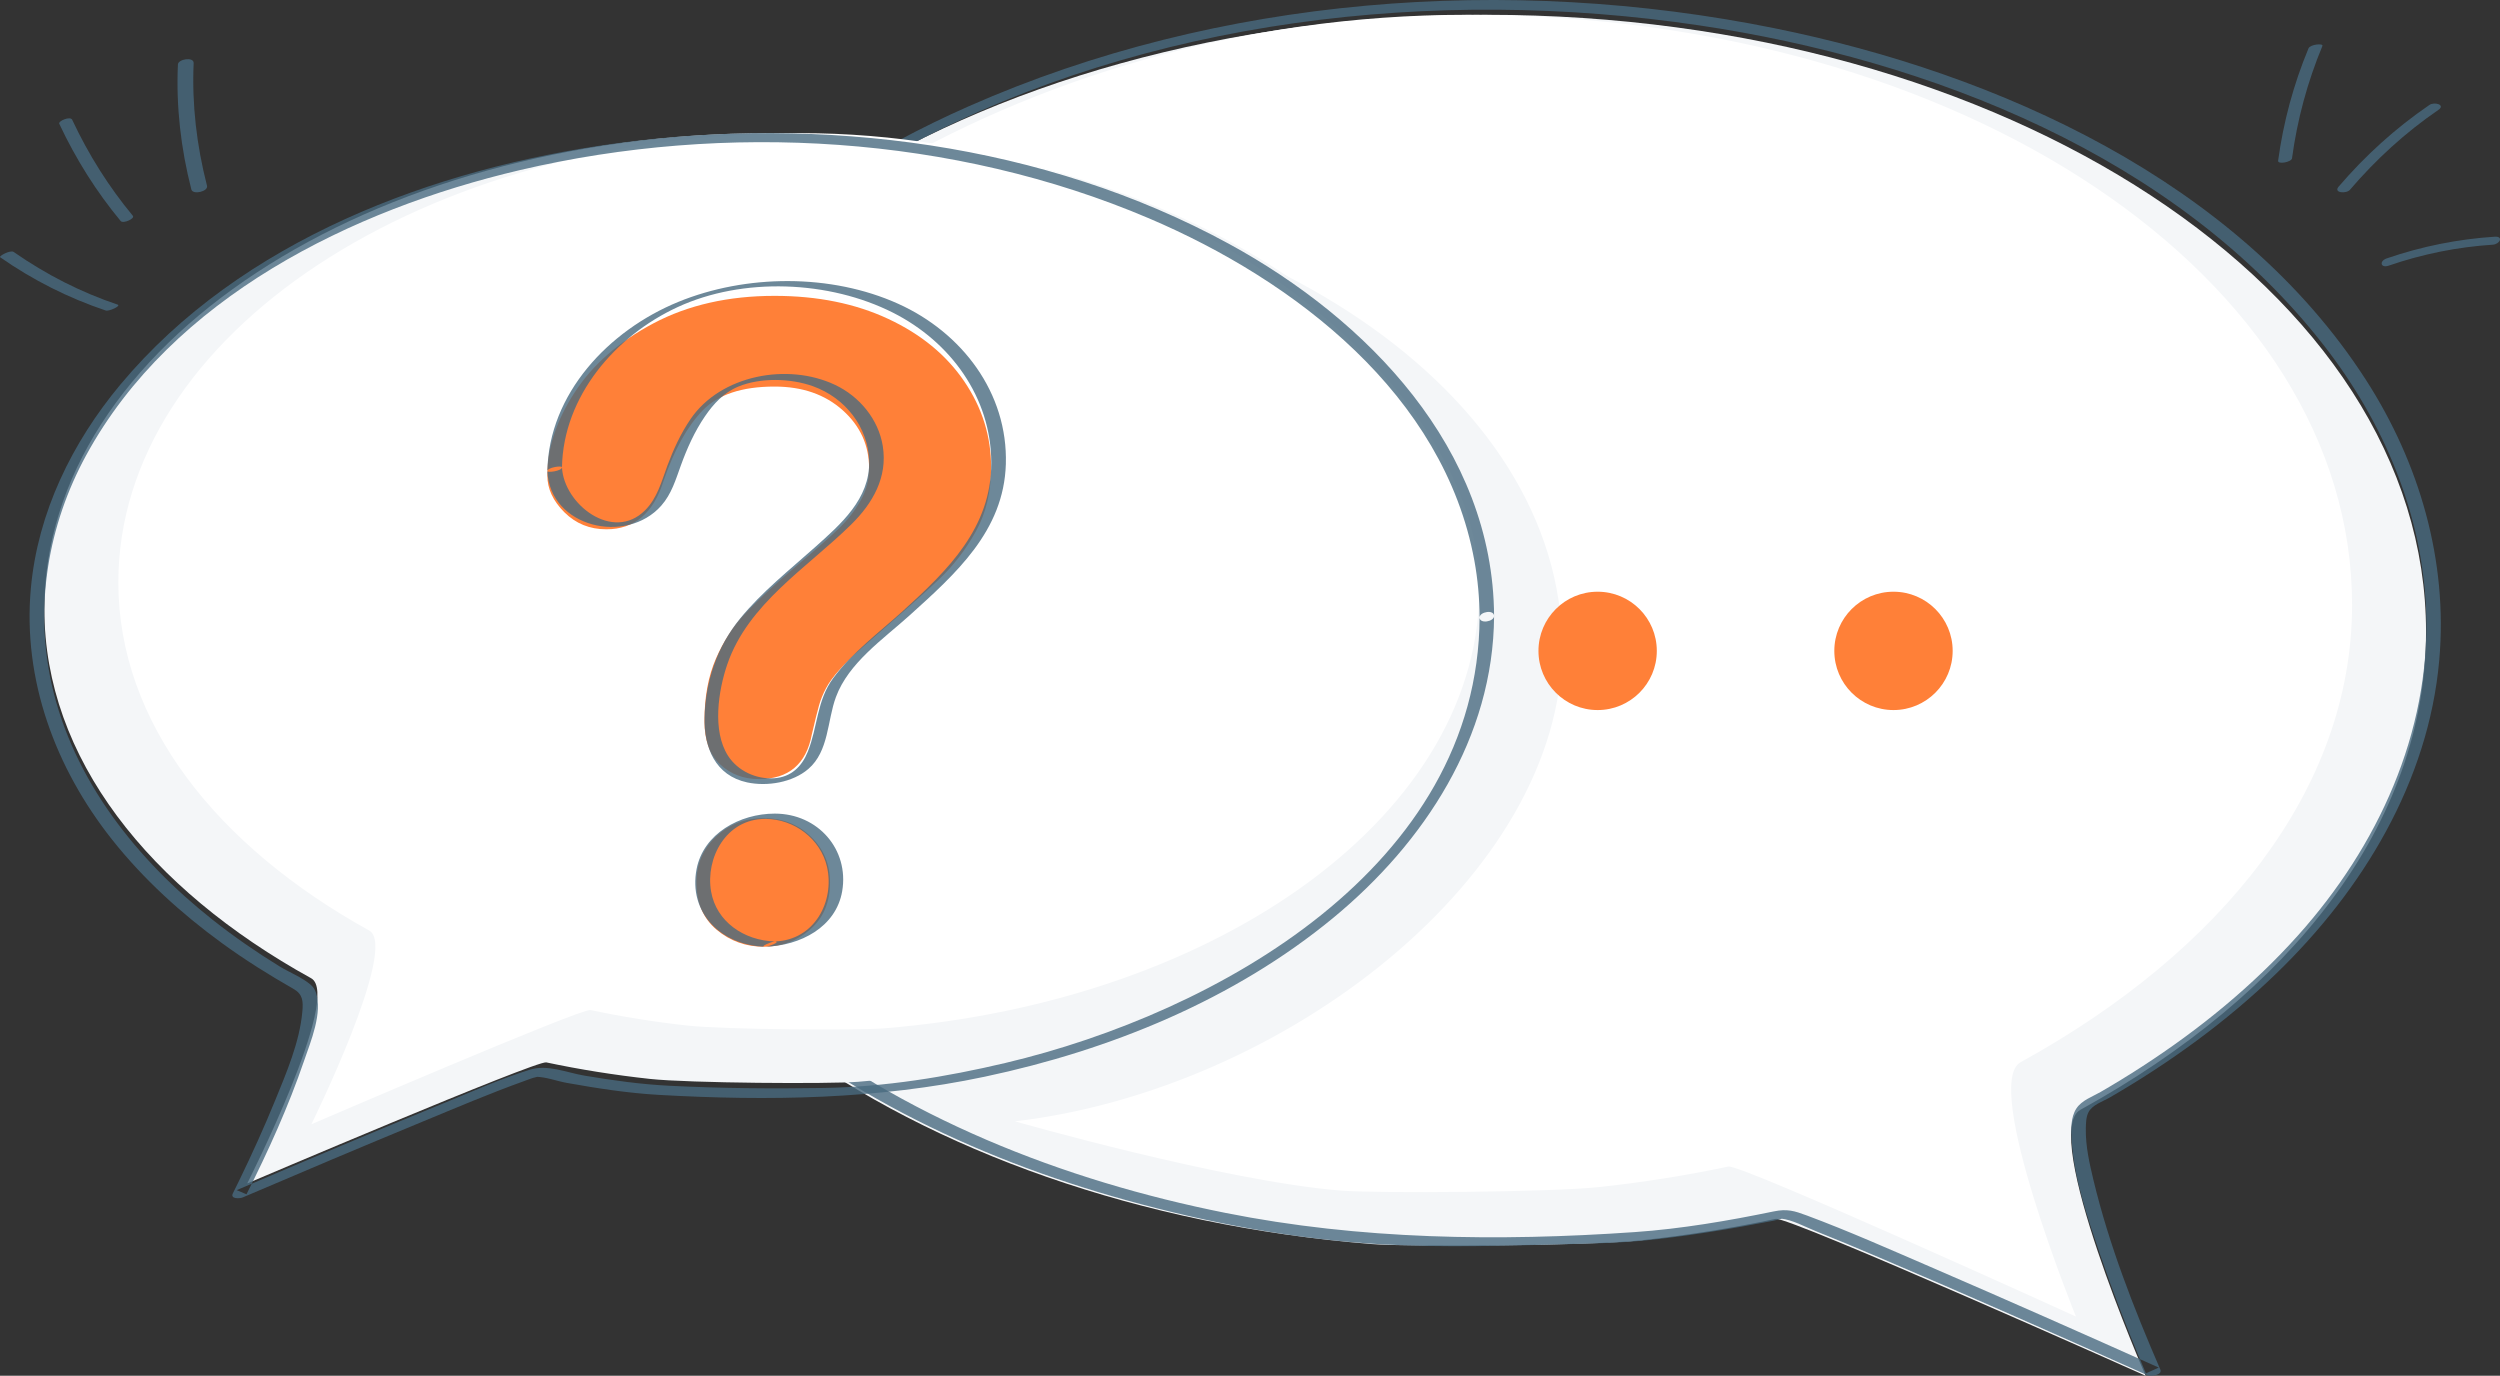
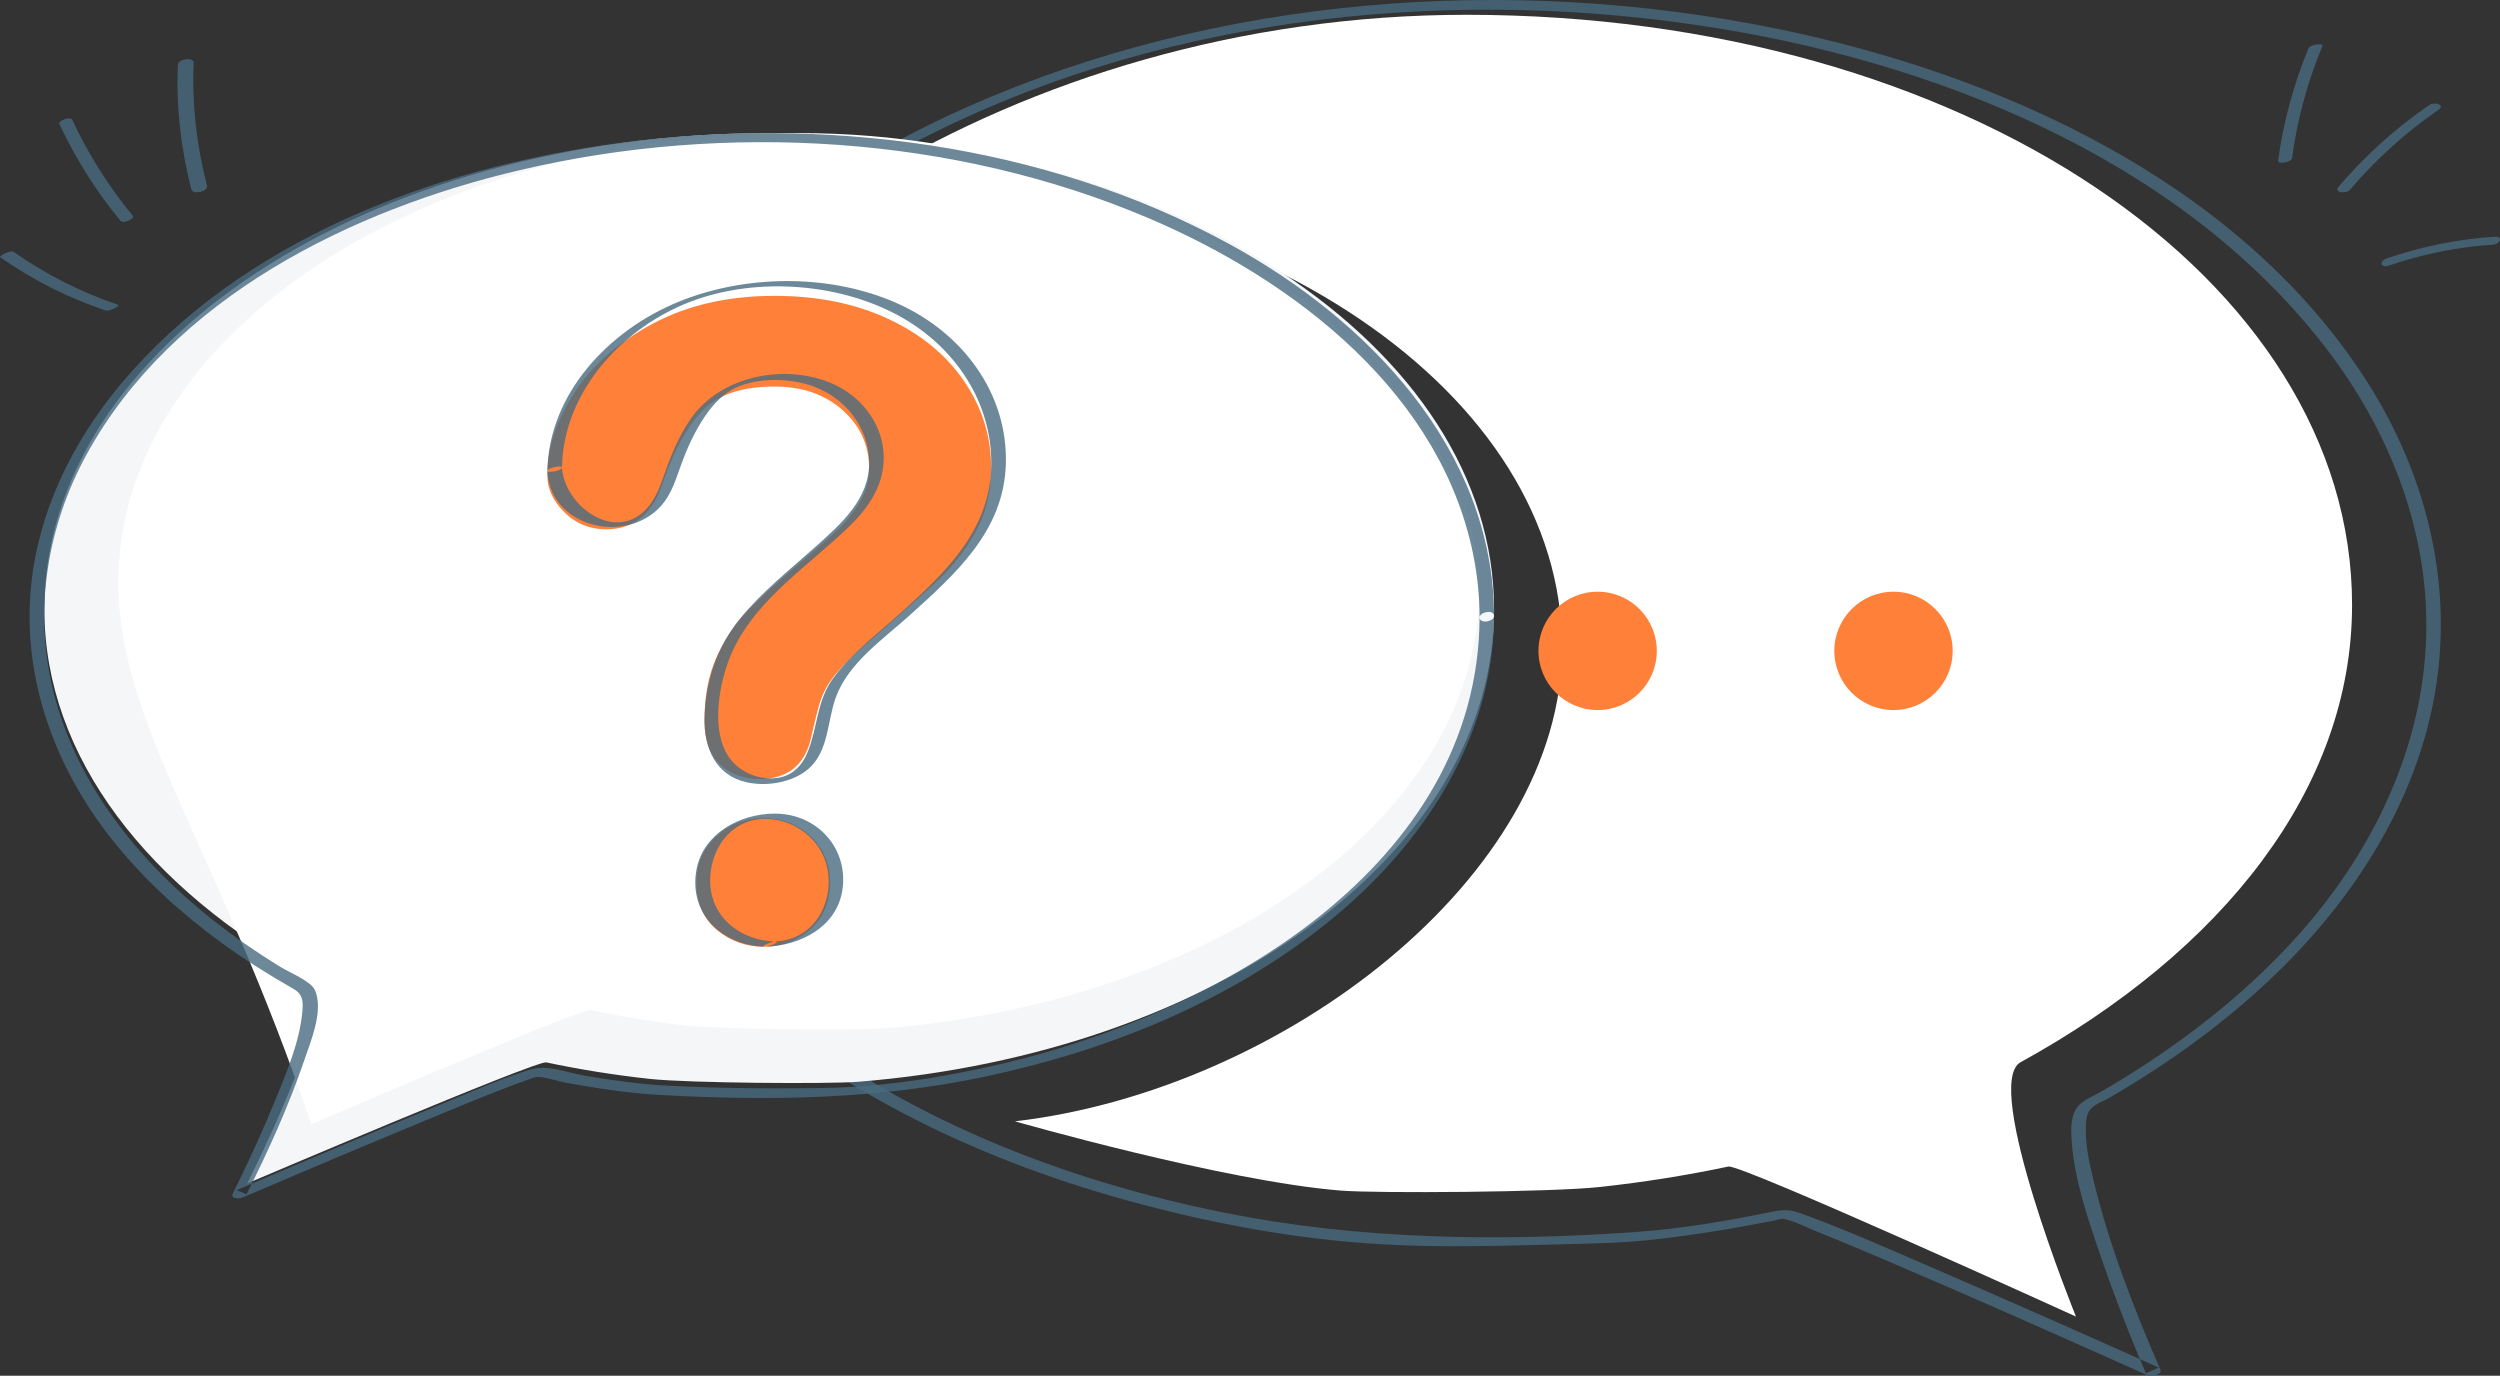
<svg xmlns="http://www.w3.org/2000/svg" width="169px" height="93px" viewBox="0 0 169 93" version="1.1">
  <rect x="0" y="0" width="169" height="93" fill="#333333" stroke="none" />
  <title>providers-faq-providers</title>
  <desc>Created with Sketch.</desc>
  <defs />
  <g id="For-Providers" stroke="none" stroke-width="1" fill="none" fill-rule="evenodd">
    <g id="BHSB-For-Providers" transform="translate(-871, -1032)">
      <g id="providers-faq-providers" transform="translate(871, 1032)">
-         <path d="M37,42.703 C37,64.005 61.317,81.576 92.715,84.097 C95.266,84.302 107.556,84.214 110.958,83.844 C114.065,83.506 117.096,83.02 120.034,82.396 C120.91,82.211 145.042,93 145.042,93 C145.042,93 137.875,76.545 140.636,75.022 C154.804,67.206 164,55.737 164,42.703 C164,19.671 135.57,1 100.5,1 C65.43,1 37,19.671 37,42.703" id="Fill-5" fill="#F4F6F8" />
        <path d="M159,40.89 C159,18.86 132.764,1 99.135,1 C83.871,1 69.824,5.4 59,11.939 C84.892,12.552 105.597,26.567 105.597,43.77 C105.597,59.257 86.73,73.683 68.611,75.802 C68.611,75.802 82.739,79.851 90.642,80.484 C93.089,80.68 104.874,80.597 108.137,80.242 C111.116,79.919 114.023,79.454 116.84,78.858 C117.68,78.68 140.334,89 140.334,89 C140.334,89 133.948,73.26 136.596,71.804 C150.182,64.327 159,53.357 159,40.89 Z" id="Fill-7" fill="#FFFFFF" />
        <path d="M37,42.276 C37.037,51.4 41.515,59.633 47.933,65.877 C55.689,73.423 65.814,78.277 76.14,81.134 C81.747,82.686 87.609,83.785 93.422,84.115 C97.56,84.349 101.748,84.213 105.888,84.107 C107.688,84.06 109.499,84.025 111.292,83.846 C113.06,83.67 114.823,83.414 116.575,83.122 C117.37,82.99 118.162,82.847 118.953,82.694 C119.381,82.611 119.827,82.549 120.248,82.434 C120.432,82.384 120.538,82.392 120.392,82.377 C121.16,82.455 122.006,82.928 122.712,83.209 C124.151,83.782 125.578,84.384 127.003,84.99 C132.963,87.526 138.884,90.154 144.796,92.801 C144.92,92.857 145.045,92.912 145.169,92.968 C145.369,93.058 146.206,92.966 146.037,92.577 C144.247,88.446 142.569,84.157 141.517,79.771 C141.248,78.652 140.983,77.475 141.001,76.317 C141.007,75.964 141.012,75.521 141.176,75.199 C141.444,74.674 142.138,74.47 142.626,74.187 C146.685,71.837 150.522,69.058 153.899,65.788 C159.721,60.151 164.172,52.834 164.895,44.612 C165.485,37.91 163.554,31.297 159.939,25.683 C151.283,12.241 135.077,4.97 119.967,1.911 C101.985,-1.73 82.388,-0.271 65.514,7.173 C52.807,12.778 39.932,22.952 37.414,37.471 C37.139,39.059 37.006,40.665 37,42.276 C36.998,42.738 37.979,42.559 37.98,42.178 C38.038,27.498 49.339,16.225 61.517,9.793 C77.64,1.277 96.966,-0.944 114.846,1.711 C130.439,4.028 147.124,10.532 157.104,23.361 C161.126,28.532 163.793,34.781 164.008,41.392 C164.274,49.569 160.732,57.207 155.368,63.207 C152.29,66.648 148.683,69.583 144.819,72.089 C143.894,72.689 142.954,73.265 142,73.817 C141.456,74.132 140.738,74.371 140.371,74.923 C139.965,75.535 139.996,76.379 140.042,77.079 C140.213,79.7 141.116,82.31 141.955,84.777 C142.756,87.129 143.649,89.45 144.601,91.744 C144.753,92.11 144.906,92.476 145.064,92.839 C145.353,92.709 145.642,92.579 145.932,92.448 C140.803,90.148 135.663,87.873 130.503,85.644 C127.735,84.449 124.968,83.221 122.143,82.167 C121.294,81.851 120.811,81.705 119.908,81.891 C116.82,82.527 113.665,83.07 110.515,83.289 C101.288,83.93 91.924,83.807 82.835,81.991 C71.854,79.797 60.989,75.534 52.197,68.45 C45.1,62.731 39.348,54.831 38.193,45.573 C38.053,44.446 37.985,43.314 37.98,42.178 C37.978,41.716 36.999,41.896 37,42.276" id="Fill-9" fill-opacity="0.8" fill="#496B80" />
        <path d="M156.056,3.267 C155.044,5.701 154.358,8.238 154.001,10.863 C153.964,11.136 154.905,10.959 154.94,10.701 C155.297,8.077 155.983,5.54 156.995,3.106 C157.076,2.91 156.167,2.999 156.056,3.267" id="Fill-11" fill-opacity="0.8" fill="#496B80" />
        <path d="M158.854,12.832 C160.598,10.795 162.579,8.973 164.83,7.433 C165.343,7.082 164.565,6.864 164.227,7.096 C161.919,8.674 159.874,10.535 158.085,12.625 C157.724,13.047 158.618,13.108 158.854,12.832" id="Fill-13" fill-opacity="0.8" fill="#496B80" />
        <path d="M161.475,17.958 C163.759,17.172 166.108,16.698 168.519,16.54 C168.984,16.509 169.264,15.961 168.634,16.002 C166.143,16.166 163.703,16.656 161.343,17.468 C160.813,17.65 160.928,18.146 161.475,17.958" id="Fill-15" fill-opacity="0.8" fill="#496B80" />
-         <path d="M94,44 C94,46.209 92.209,48 90,48 C87.791,48 86,46.209 86,44 C86,41.791 87.791,40 90,40 C92.209,40 94,41.791 94,44" id="Fill-17" fill="#637AAB" />
        <path d="M112,44 C112,46.209 110.209,48 108,48 C105.791,48 104,46.209 104,44 C104,41.791 105.791,40 108,40 C110.209,40 112,41.791 112,44" id="Fill-19" fill="#FF8038" />
        <path d="M132,44 C132,46.209 130.209,48 128,48 C125.791,48 124,46.209 124,44 C124,41.791 125.791,40 128,40 C130.209,40 132,41.791 132,44" id="Fill-21" fill="#FF8038" />
        <path d="M101,41.184 C101,57.623 82.235,71.184 58.007,73.129 C56.038,73.287 46.555,73.22 43.93,72.934 C41.532,72.673 39.193,72.298 36.927,71.817 C36.25,71.674 16.713,80 16.713,80 C16.713,80 23.159,67.301 21.029,66.126 C10.096,60.094 3,51.243 3,41.184 C3,23.409 24.938,9 52,9 C79.062,9 101,23.409 101,41.184" id="Fill-23" fill="#F4F6F8" />
-         <path d="M59.752,69.516 C57.9,69.665 48.978,69.602 46.508,69.332 C44.252,69.086 42.052,68.732 39.919,68.278 C39.283,68.143 21.049,76 21.049,76 C21.049,76 26.966,64.016 24.962,62.907 C14.676,57.215 8,48.863 8,39.371 C8,22.598 28.64,9 54.1,9 C79.561,9 99.703,25.748 99.995,39.371 C100.328,54.88 82.547,67.68 59.752,69.516 Z" id="Fill-25" fill="#FFFFFF" />
+         <path d="M59.752,69.516 C57.9,69.665 48.978,69.602 46.508,69.332 C44.252,69.086 42.052,68.732 39.919,68.278 C39.283,68.143 21.049,76 21.049,76 C14.676,57.215 8,48.863 8,39.371 C8,22.598 28.64,9 54.1,9 C79.561,9 99.703,25.748 99.995,39.371 C100.328,54.88 82.547,67.68 59.752,69.516 Z" id="Fill-25" fill="#FFFFFF" />
        <path d="M100.021,41.74 C99.933,58.601 82.252,68.471 67.967,71.855 C63.961,72.804 59.812,73.479 55.69,73.546 C52.219,73.603 48.733,73.573 45.266,73.399 C43.332,73.302 41.41,73.035 39.501,72.712 C38.302,72.509 37.022,71.938 35.821,72.311 C33.836,72.928 31.907,73.794 29.986,74.58 C25.306,76.493 20.648,78.464 15.999,80.454 C16.22,80.548 16.441,80.641 16.662,80.734 C18.134,77.816 19.499,74.802 20.557,71.707 C20.992,70.433 21.834,68.448 21.347,67.074 C21.27,66.858 21.158,66.699 20.985,66.554 C20.39,66.054 19.543,65.725 18.879,65.316 C17.321,64.359 15.814,63.318 14.379,62.183 C9.273,58.147 4.934,52.729 3.49,46.244 C2.317,40.975 3.254,35.498 5.818,30.788 C11.631,20.108 23.819,14.157 35.153,11.497 C49.072,8.232 64.46,9.134 77.674,14.761 C87.537,18.96 97.612,26.685 99.667,37.896 C99.899,39.165 100.014,40.45 100.021,41.74 C100.023,42.202 101.002,42.022 101,41.642 C100.943,30.326 92.427,21.584 83.085,16.488 C70.611,9.682 55.544,7.799 41.596,9.698 C29.353,11.366 16.284,16.232 8.135,26.001 C4.878,29.907 2.555,34.642 2.087,39.761 C1.521,45.958 3.754,51.931 7.565,56.742 C9.69,59.425 12.247,61.749 15.007,63.757 C16.558,64.886 18.18,65.903 19.845,66.852 C20.476,67.212 20.502,67.689 20.438,68.394 C20.251,70.46 19.362,72.52 18.588,74.418 C17.845,76.238 17.03,78.029 16.172,79.798 C16.031,80.088 15.889,80.378 15.744,80.667 C15.542,81.066 16.211,81.03 16.407,80.946 C20.46,79.211 24.521,77.495 28.595,75.811 C30.869,74.871 33.142,73.902 35.459,73.071 C35.711,72.981 35.971,72.869 36.234,72.815 C36.389,72.783 36.399,72.792 36.228,72.792 C36.889,72.793 37.645,73.083 38.302,73.201 C40.366,73.571 42.453,73.896 44.548,74.015 C51.947,74.434 59.311,74.324 66.584,72.782 C75.046,70.988 83.425,67.585 90.152,62.027 C96.285,56.958 100.957,49.842 101,41.642 C101.002,41.18 100.023,41.358 100.021,41.74" id="Fill-27" fill-opacity="0.8" fill="#496B80" />
        <path d="M4.006,8.367 C5.134,10.77 6.521,12.967 8.159,14.942 C8.325,15.141 9.138,14.779 8.98,14.587 C7.363,12.638 5.992,10.469 4.88,8.097 C4.753,7.828 3.92,8.184 4.006,8.367" id="Fill-29" fill-opacity="0.8" fill="#496B80" />
        <path d="M0.009,17.39 C2.241,18.945 4.628,20.144 7.151,20.991 C7.363,21.062 8.208,20.678 7.952,20.592 C5.469,19.758 3.122,18.564 0.926,17.033 C0.701,16.877 -0.095,17.317 0.009,17.39" id="Fill-31" fill-opacity="0.8" fill="#496B80" />
        <path d="M13.993,12.555 C13.294,9.83 12.967,7.062 13.091,4.266 C13.111,3.824 12.043,3.987 12.027,4.359 C11.9,7.206 12.224,10.03 12.936,12.807 C13.035,13.19 14.094,12.948 13.993,12.555" id="Fill-33" fill-opacity="0.8" fill="#496B80" />
        <path d="M51.64,64 C50.42,64 49.355,63.617 48.445,62.852 C47.535,62.087 47.08,61.017 47.08,59.641 C47.08,58.42 47.52,57.393 48.4,56.56 C49.28,55.727 50.36,55.31 51.64,55.31 C52.9,55.31 53.96,55.727 54.82,56.56 C55.68,57.393 56.11,58.42 56.11,59.641 C56.11,60.997 55.66,62.063 54.76,62.838 C53.86,63.612 52.82,64 51.64,64 M37,32.148 C37,30.308 37.61,28.442 38.83,26.553 C40.049,24.664 41.83,23.1 44.17,21.86 C46.51,20.62 49.24,20 52.36,20 C55.26,20 57.82,20.518 60.04,21.555 C62.26,22.591 63.975,24.001 65.185,25.783 C66.395,27.566 67,29.503 67,31.596 C67,33.243 66.655,34.686 65.965,35.926 C65.275,37.166 64.455,38.236 63.505,39.137 C62.555,40.038 60.85,41.554 58.39,43.685 C57.71,44.286 57.165,44.814 56.755,45.269 C56.345,45.725 56.039,46.141 55.84,46.519 C55.64,46.897 55.485,47.275 55.375,47.653 C55.265,48.03 55.1,48.694 54.88,49.643 C54.5,51.659 53.309,52.666 51.31,52.666 C50.27,52.666 49.395,52.337 48.685,51.678 C47.975,51.019 47.62,50.041 47.62,48.742 C47.62,47.115 47.88,45.705 48.4,44.514 C48.92,43.322 49.61,42.276 50.47,41.375 C51.329,40.474 52.49,39.404 53.95,38.164 C55.229,37.079 56.155,36.26 56.725,35.708 C57.295,35.156 57.775,34.541 58.165,33.863 C58.555,33.185 58.75,32.448 58.75,31.654 C58.75,30.104 58.155,28.796 56.965,27.731 C55.775,26.665 54.239,26.132 52.36,26.132 C50.159,26.132 48.539,26.67 47.5,27.745 C46.46,28.82 45.58,30.404 44.86,32.497 C44.18,34.686 42.89,35.781 40.99,35.781 C39.869,35.781 38.925,35.398 38.155,34.633 C37.385,33.868 37,33.039 37,32.148" id="Fill-35" fill="#FF8038" />
        <path d="M37.99,31.587 C38.08,26.794 41.582,22.712 45.807,20.76 C50.223,18.72 56.052,18.955 60.375,21.142 C64.254,23.105 67.007,26.864 67.011,31.283 C67.015,35.689 64.081,38.538 61.038,41.299 C59.446,42.744 57.613,44.098 56.329,45.838 C55.21,47.352 55.282,49.141 54.607,50.817 C54.203,51.821 53.48,52.532 52.345,52.609 C51.128,52.692 49.875,52.121 49.213,51.087 C48.134,49.402 48.558,46.686 49.163,44.914 C50.569,40.801 54.569,38.382 57.534,35.464 C58.999,34.022 60.015,32.26 59.676,30.153 C59.384,28.34 58.101,26.797 56.45,26.017 C53.237,24.498 48.708,25.356 46.682,28.329 C46.021,29.299 45.526,30.376 45.117,31.473 C44.72,32.54 44.441,33.662 43.607,34.496 C41.435,36.671 38.107,34.083 37.99,31.587 C37.983,31.453 36.988,31.604 37,31.851 C37.18,35.663 42.349,36.847 44.703,34.181 C45.397,33.394 45.678,32.424 46.028,31.459 C46.447,30.302 46.958,29.163 47.655,28.143 C48.234,27.296 48.932,26.538 49.901,26.137 C51.401,25.515 53.435,25.565 54.955,26.109 C57.129,26.887 58.699,28.863 58.754,31.185 C58.814,33.726 56.831,35.442 55.087,36.998 C53.361,38.538 51.501,40.016 50.031,41.813 C48.463,43.731 47.683,46.065 47.629,48.521 C47.584,50.531 48.349,52.427 50.508,52.891 C51.859,53.181 53.582,52.898 54.648,51.978 C56.037,50.779 55.917,48.722 56.508,47.122 C57.362,44.807 59.697,43.217 61.468,41.618 C64.596,38.793 67.858,35.906 67.995,31.379 C68.141,26.55 65.026,22.479 60.719,20.536 C56.179,18.487 50.429,18.531 45.839,20.414 C41.167,22.33 37.1,26.597 37,31.851 C36.998,31.965 37.985,31.847 37.99,31.587" id="Fill-37" fill-opacity="0.8" fill="#496B80" />
        <path d="M52.375,63.642 C50.294,63.582 48.418,62.303 48.068,60.257 C47.684,58.009 49.079,55.358 51.727,55.357 C53.709,55.357 55.478,56.73 55.905,58.601 C56.432,60.912 55.076,63.561 52.375,63.642 C52.185,63.648 51.272,64.013 51.727,64 C54.098,63.928 56.515,62.679 56.932,60.245 C57.41,57.449 55.317,55 52.375,55 C50.007,55 47.555,56.357 47.091,58.739 C46.515,61.697 48.743,63.914 51.727,64 C51.92,64.005 52.838,63.656 52.375,63.642" id="Fill-39" fill-opacity="0.8" fill="#496B80" />
      </g>
    </g>
  </g>
</svg>